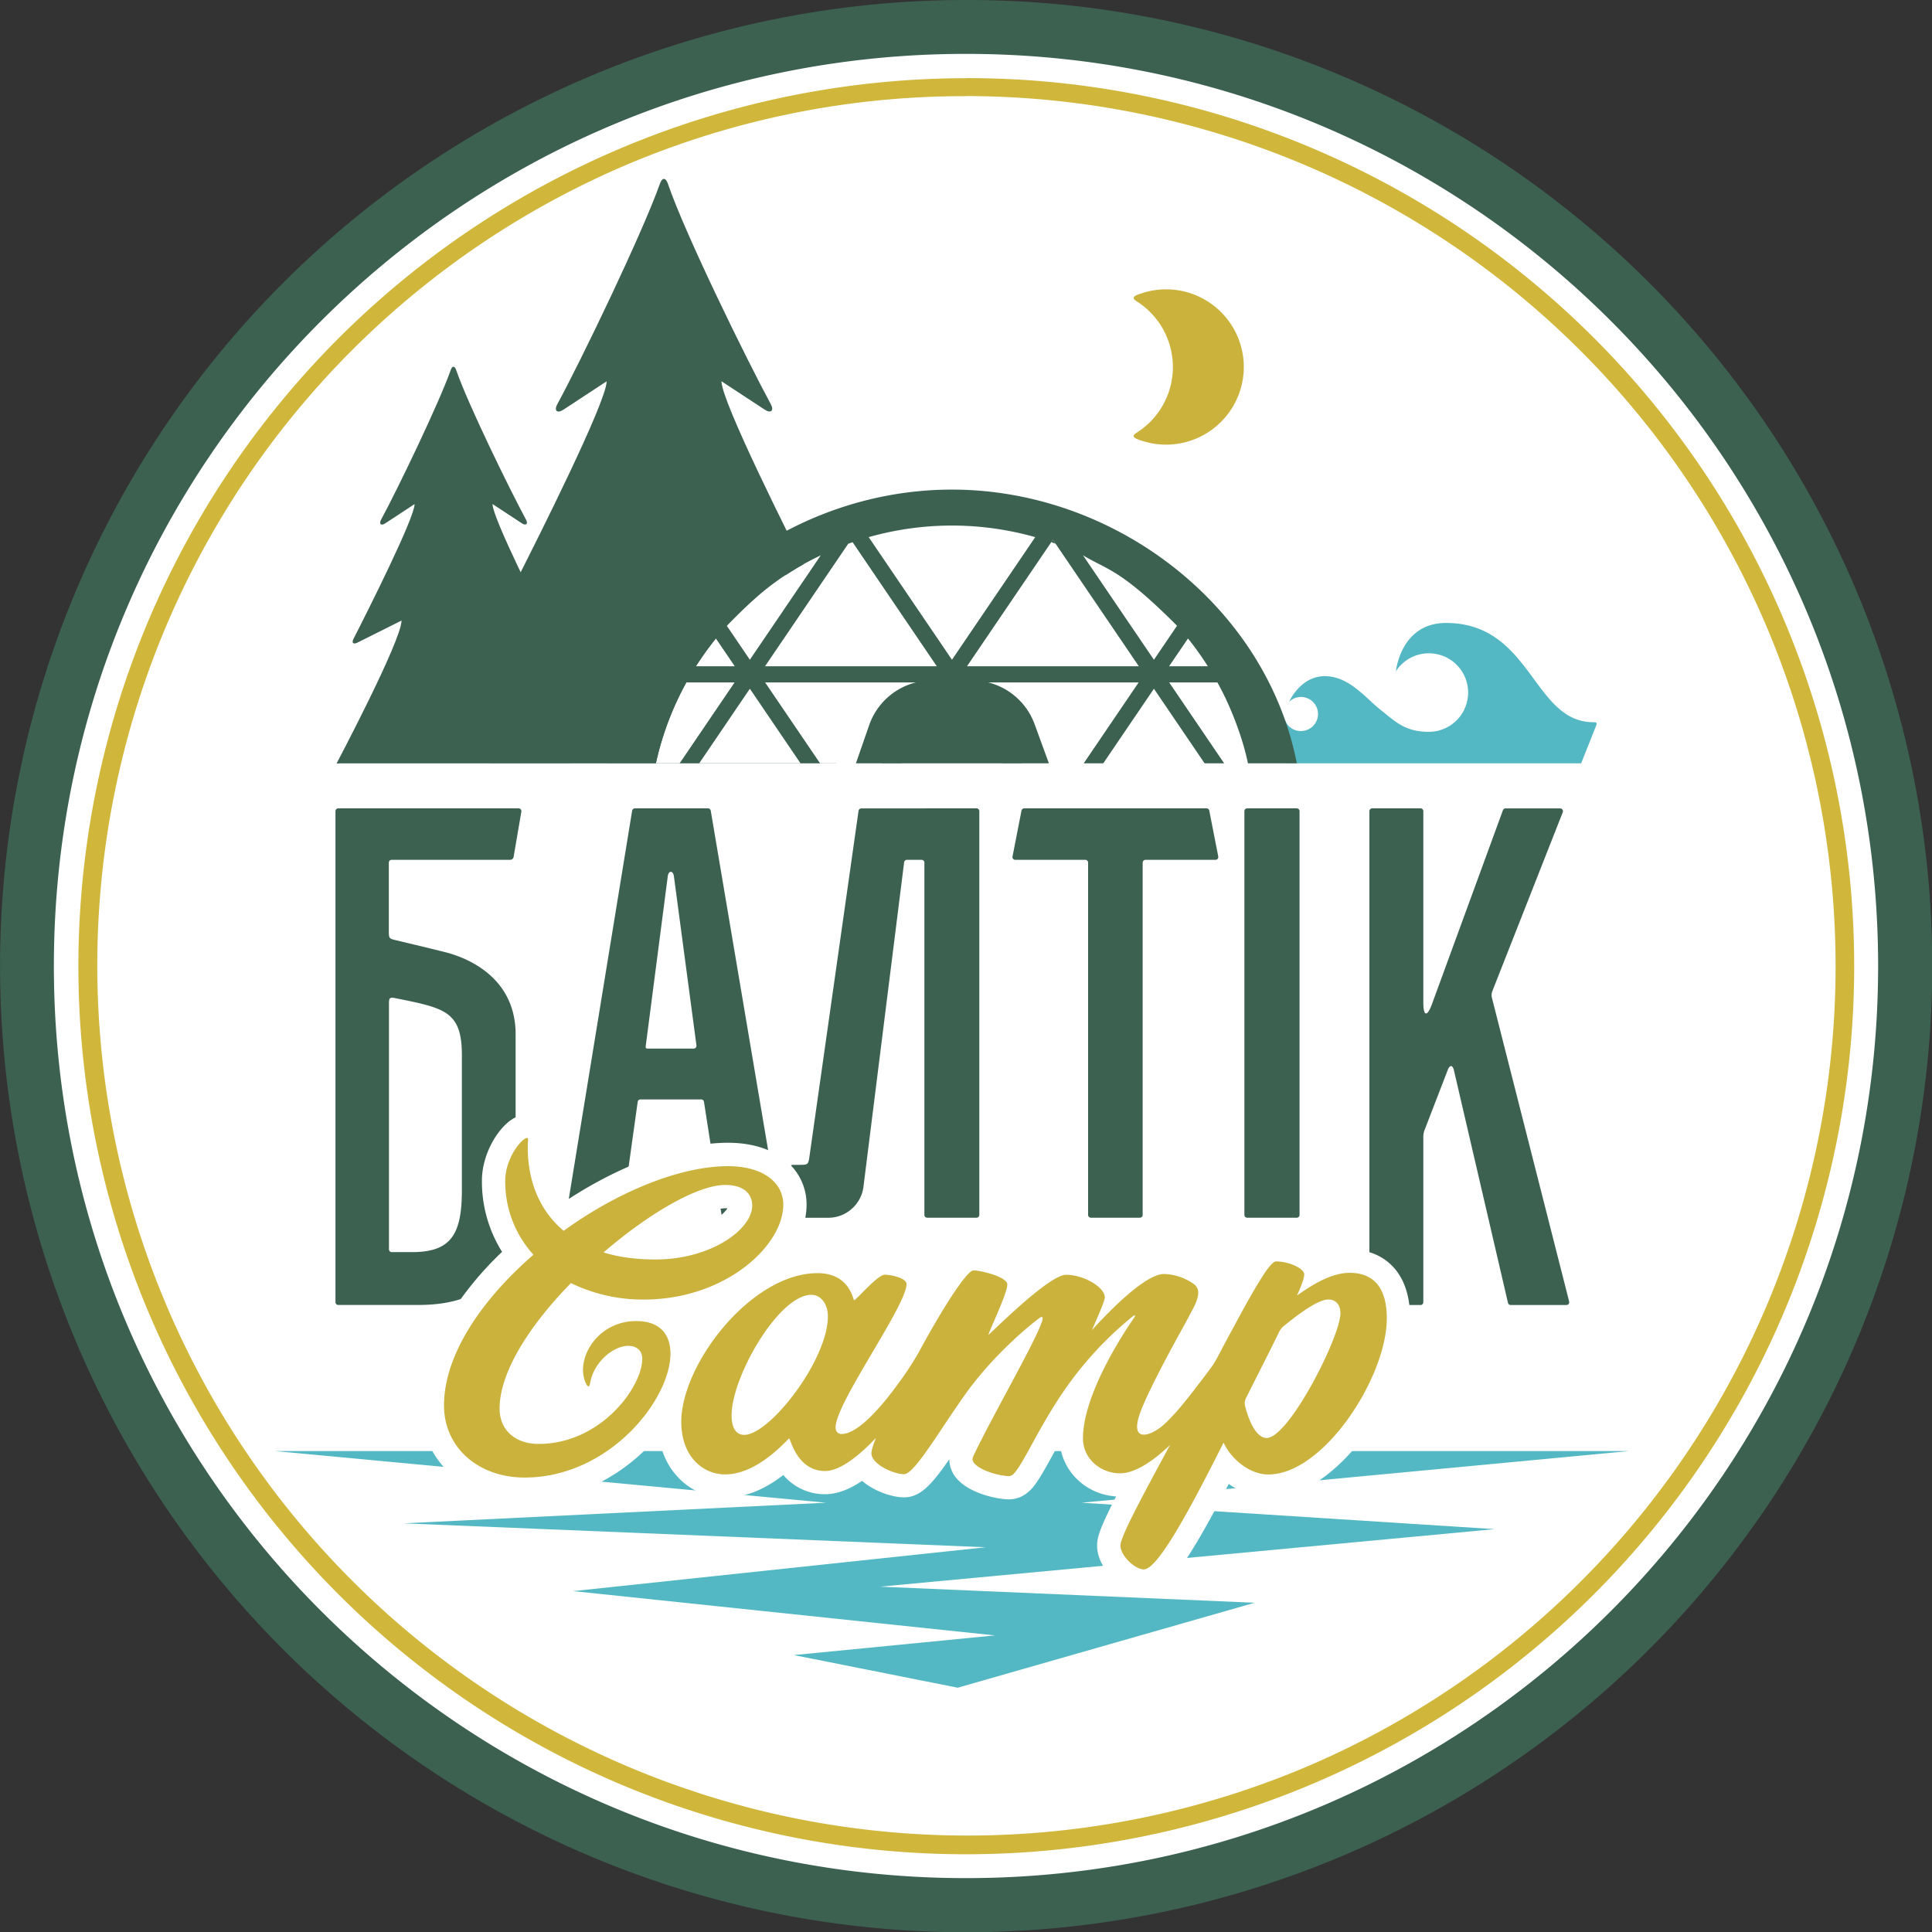
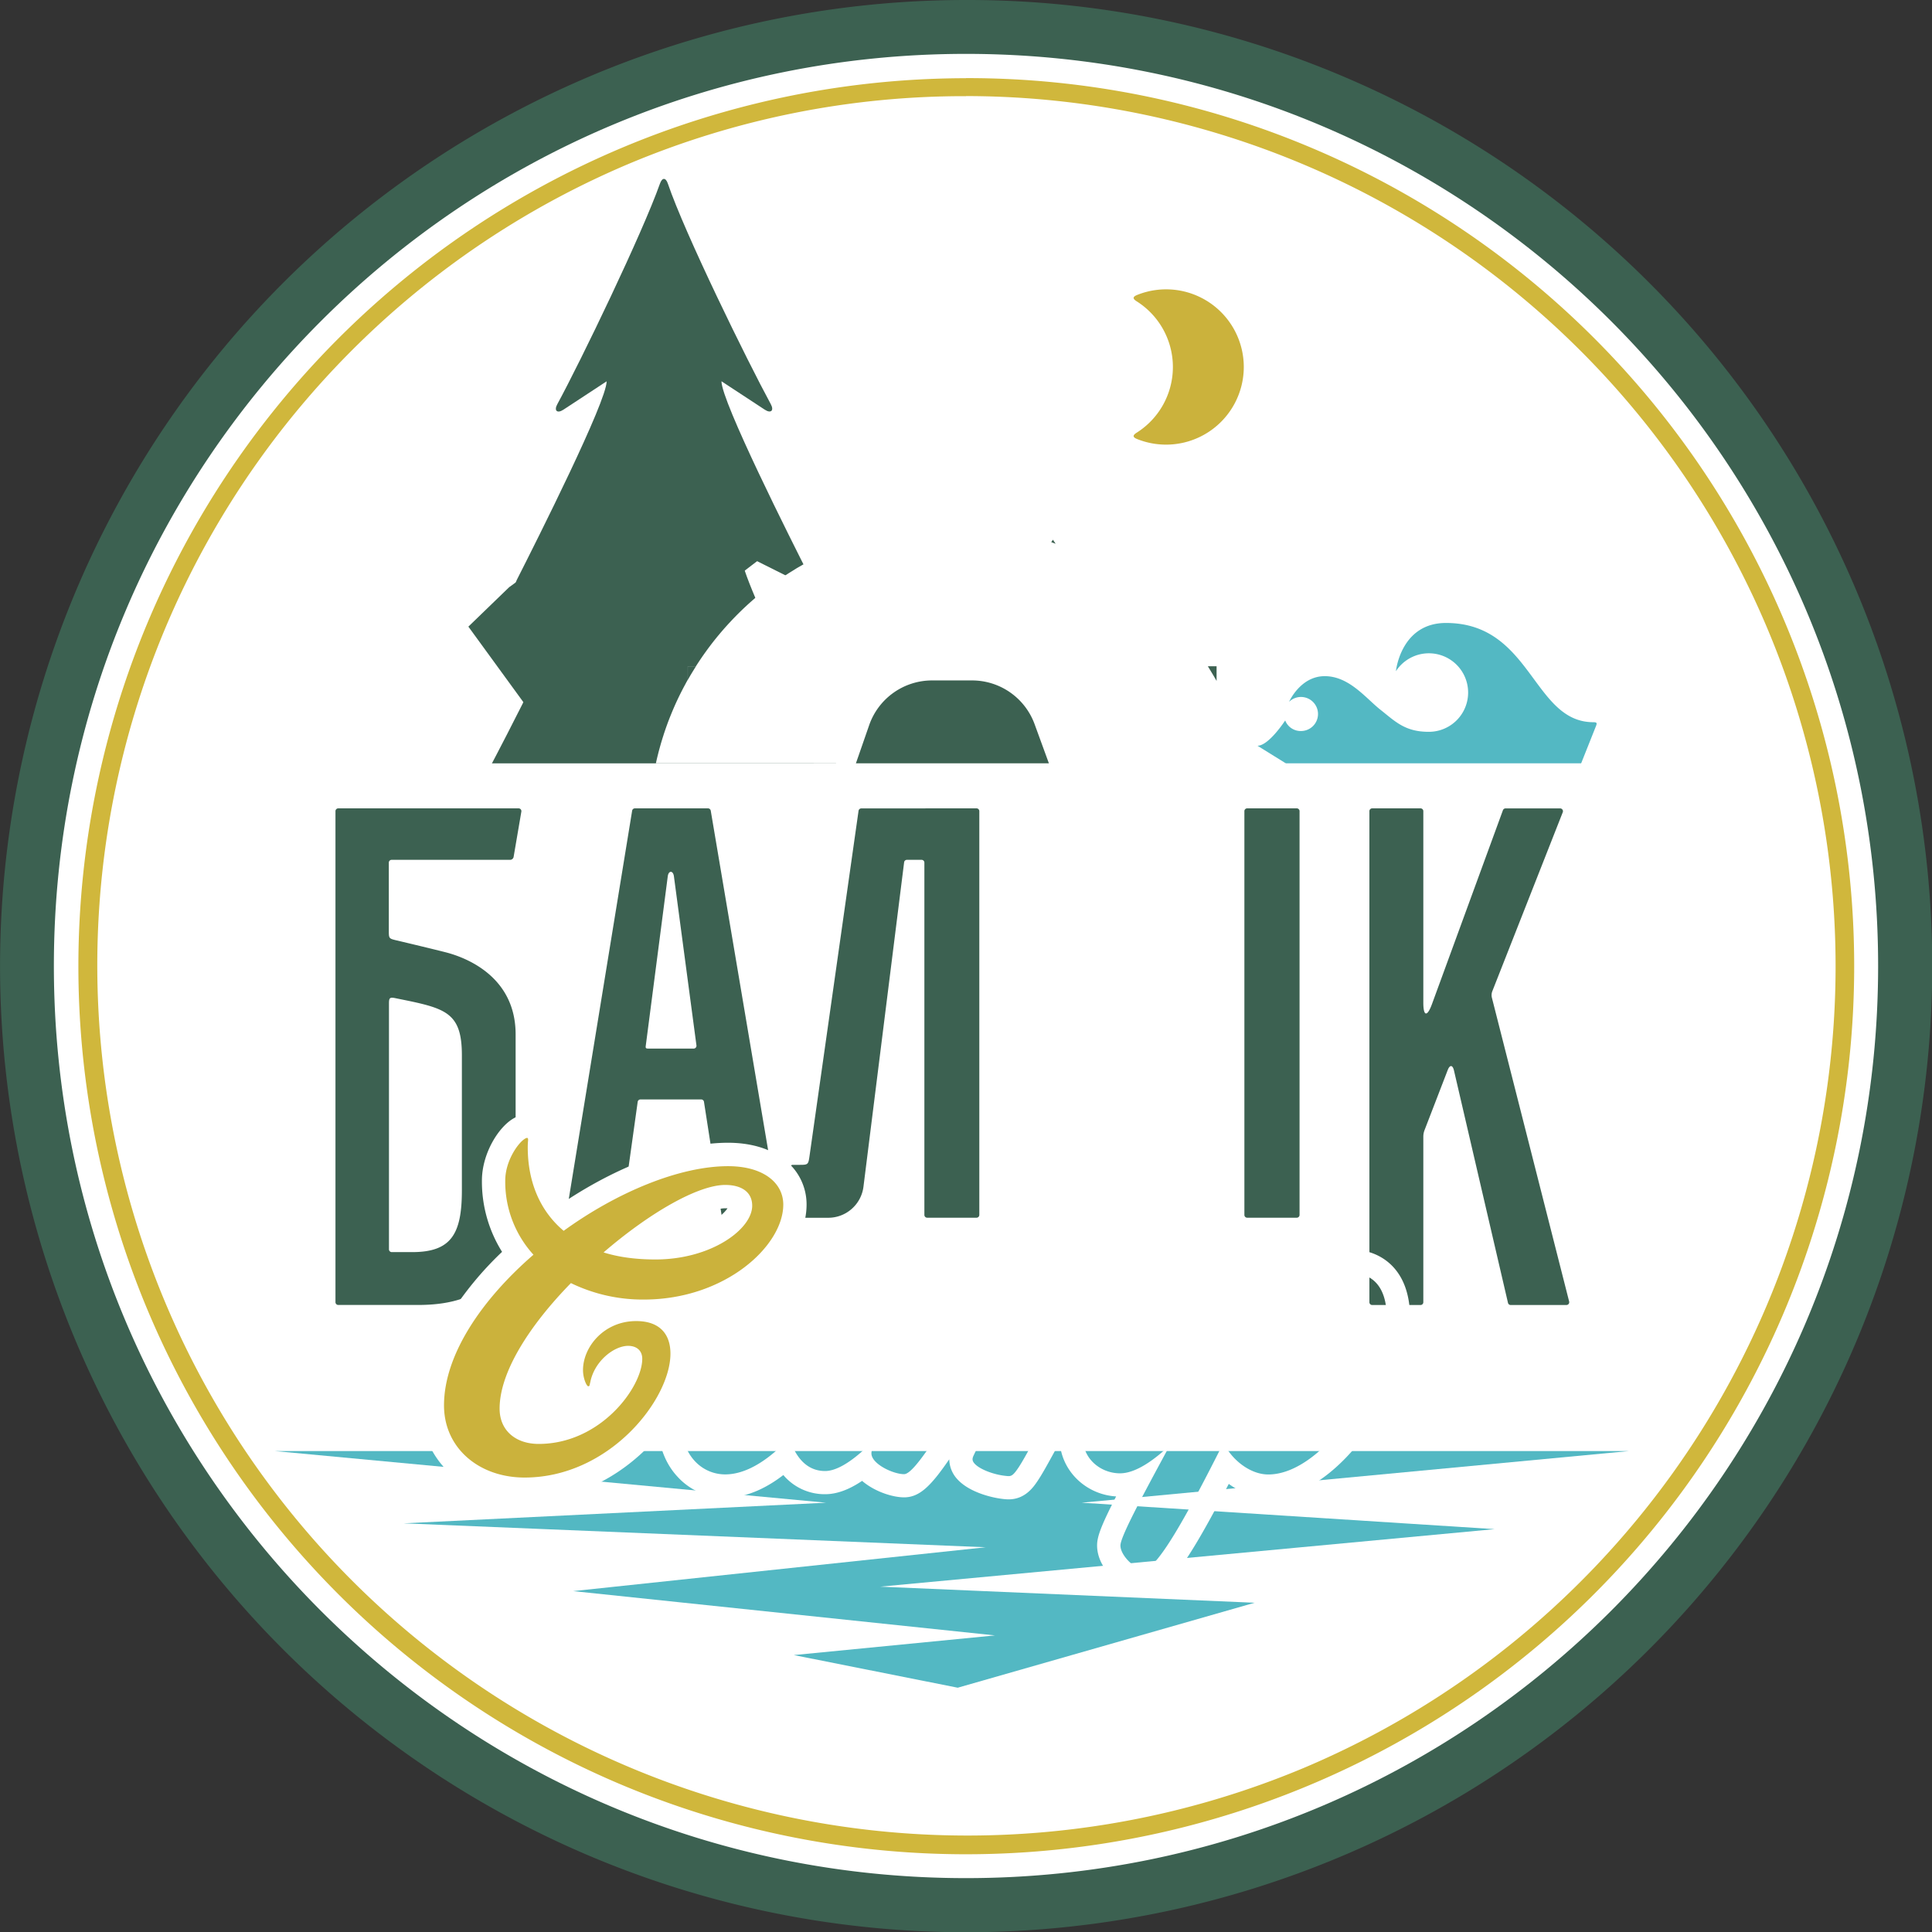
<svg xmlns="http://www.w3.org/2000/svg" id="Layer_1" data-name="Layer 1" viewBox="0 0 1075.81 1075.81">
  <rect x="0" y="0" width="1075.81" height="1075.81" fill="#333333" stroke="none" />
  <defs>
    <style>.cls-1{fill:#fff;}.cls-2{fill:#3c6151;}.cls-3{fill:#53b8c3;}.cls-4{fill:none;}.cls-5{fill:#cbb23c;}.cls-6{fill:#d0b73c;}</style>
  </defs>
  <path class="cls-1" d="M537.9,1060.81A523,523,0,0,1,334.36,56.1a523,523,0,0,1,407.09,963.61A519.7,519.7,0,0,1,537.9,1060.81Z" />
  <path class="cls-2" d="M537.9,30c280.51,0,507.91,227.4,507.91,507.9s-227.4,507.91-507.91,507.91S30,818.41,30,537.9,257.4,30,537.9,30m0-30A538,538,0,0,0,328.52,1033.53,538,538,0,0,0,747.29,42.28,534.67,534.67,0,0,0,537.9,0Z" />
-   <path class="cls-2" d="M281.51,345.51l24.6,12.3c2.31,1.16,3.31.15,2.13-2.15-7.85-15.44-34-67.36-34-75l16.36,10.74c2.33,1.53,3.61.35,2.28-2.1C284,272.89,260.41,224.75,254,206c-.82-2.4-2.17-2.41-3,0-6.65,18.78-29.88,66.94-38.78,83.33-1.33,2.45,0,3.63,2.28,2.1l16.36-10.74c0,7.67-26.11,59.59-34,75-1.17,2.3-.18,3.31,2.14,2.15l24.59-12.3c0,11.15-36.17,79.58-36.17,79.58H317.69S281.51,356.66,281.51,345.51Z" />
  <path class="cls-2" d="M412.36,307.86,448.59,326c3.41,1.7,4.87.22,3.15-3.17-11.57-22.75-50-99.23-50-110.53l24.11,15.82c3.43,2.25,5.31.52,3.35-3.09-13.1-24.13-47.89-95-57.29-122.74-1.2-3.55-3.19-3.56-4.44,0-9.8,27.67-44,98.63-57.13,122.77-2,3.61-.08,5.34,3.36,3.09l24.1-15.82c0,11.3-38.46,87.78-50,110.53-1.73,3.39-.26,4.87,3.14,3.17l36.23-18.12c0,16.43-53.28,117.23-53.28,117.23H465.65S412.36,324.29,412.36,307.86Z" />
  <path class="cls-3" d="M795.65,407.5a21.86,21.86,0,1,0-18.35-33.74c.14-1.32,3.25-26.87,27.87-26.87,47.78,0,48.3,55.26,82.06,55.26,1.88,0,2.18.39,1.48,2.13l-8.28,20.81H716.05l-15.84-9.83c6.27,0,15.31-13.91,15.31-13.91l.14-.12a9.24,9.24,0,0,0,8.77,5.83,9.48,9.48,0,1,0-6.62-16.26h0s6.25-14.29,19.84-14.29,22.81,12.2,31,18.68,13.65,12.31,26.82,12.31Z" />
  <path class="cls-1" d="M694.65,424c.08.35.16.7.23,1.06H365.22l.18-.83c.2-.92.42-1.84.64-2.76l.57-2.27c0-.15.07-.3.12-.45q.19-.79.42-1.59c.06-.23.12-.46.19-.69.16-.6.33-1.19.5-1.79.23-.82.48-1.65.73-2.47.3-1,.62-2,.95-3a.14.14,0,0,1,0-.06c.36-1.11.74-2.22,1.12-3.33q.38-1.09.78-2.19,1-2.79,2.13-5.53c.3-.75.61-1.49.92-2.24q2.47-5.88,5.38-11.52c.42-.83.85-1.64,1.29-2.46l.51-.94.53-1c.24-.43.47-.86.72-1.29l.07-.13V371h4.54a171.38,171.38,0,0,1,11.1-15.47c.05-.05.09-.11.14-.17.57-.71,1.15-1.41,1.74-2.11,1.37-1.64,2.76-3.24,4.18-4.82l.06-.06c.42-.47.84-.93,1.27-1.39l1.09-1.17A169.48,169.48,0,0,1,423,330.91l1.26-1c.53-.43,1.05-.85,1.58-1.26l1.52-1.19c2.18-1.66,4.39-3.28,6.64-4.84l2.4-1.63,1-.64.15-.1c.8-.53,1.61-1.05,2.42-1.56,1-.62,2-1.22,2.93-1.82s2.12-1.26,3.18-1.87,2.35-1.33,3.54-2c.94-.51,1.88-1,2.82-1.49.6-.32,1.21-.63,1.82-.94.93-.46,1.85-.92,2.79-1.37q7.43-3.57,15.23-6.42c.81-.29,1.63-.59,2.46-.87,2.95-1,5.93-2,8.95-2.83q4.14-1.18,8.37-2.15l2.45-.55c1-.21,2-.41,2.95-.6l2.73-.51c1.17-.21,2.34-.41,3.52-.59l2-.3.86-.13,1.95-.25c1-.14,2.06-.26,3.09-.37l1.95-.2c1.5-.15,3-.28,4.53-.38l1.65-.11,1.63-.09,2.3-.1c1.12,0,2.24-.07,3.37-.09s2,0,3,0,2,0,3,0,2.25,0,3.37.09l2.3.1,1.63.09,1.65.11c1.52.1,3,.23,4.53.38l2,.2c1,.11,2.07.23,3.09.37l1.95.25.86.13,2,.3c1.18.18,2.35.38,3.52.59l2.73.51c1,.19,2,.39,3,.6l2.45.55q4.23,1,8.37,2.15c3,.86,6,1.81,9,2.83l.93-1.37,1.52,2.24.25.09,2.34.88c.9.34,1.81.7,2.71,1.06l2.42,1c1.33.56,2.65,1.14,4,1.73l3.19,1.48.36.17.16.08q4.59,2.21,9,4.69l1.8,1,1.78,1,1.77,1.06q5.65,3.44,11,7.32l1.11.8c.56.4,1.11.82,1.67,1.24q1.44,1.08,2.85,2.19A169.26,169.26,0,0,1,653,345.79l1.09,1.17c.43.46.85.92,1.27,1.39l.06.06c1.42,1.58,2.81,3.18,4.18,4.82.59.7,1.17,1.4,1.74,2.11,0,.06.09.12.14.17A171.38,171.38,0,0,1,672.57,371h4.88v8.18l.45.82c.43.77.85,1.54,1.26,2.32q1.62,3,3.11,6.16c.33.69.66,1.38,1,2.08a2.14,2.14,0,0,1,.1.22c.19.39.37.78.54,1.18q3.39,7.47,6,15.32c.31.91.61,1.82.9,2.74.36,1.11.7,2.22,1,3.33.25.87.5,1.73.74,2.6.13.42.24.84.35,1.26.21.77.41,1.54.61,2.31s.38,1.5.56,2.26S694.48,423.27,694.65,424Z" />
  <path class="cls-2" d="M586.3,300.54l-.93,1.37c.82.28,1.64.57,2.45.87ZM383,371v7.58c.47-.83.94-1.65,1.42-2.47l.81-1.35q1.13-1.9,2.31-3.76Zm289.58,0q1.54,2.44,3,4.95c.64,1.07,1.25,2.14,1.86,3.23V371Z" />
-   <path class="cls-2" d="M722.13,425.09c-17-87.2-100.76-152.46-192.08-152.46-92.14,0-174.62,65.94-191.44,152.46h26.61c1.1-5.13,2.69-10.95,4.3-15.87A167.65,167.65,0,0,1,382.2,380h26.85l-30.64,45.11H389.3l28.25-41.6,28.25,41.6h10.89L426.05,380h95.5l-30.64,45.11H501.8l28.25-41.6,28.25,41.6h10.88L538.54,380h95.51l-30.64,45.11h10.88l28.26-41.6,28.26,41.6h10.88L651.05,380H677.9c8.3,14.86,14.64,33.08,17,45.11ZM387.53,371a171.38,171.38,0,0,1,11.1-15.47L409.14,371Zm17.16-22.57c14.14-14.14,26.59-26.88,52.35-39.21l-39.49,58.15ZM426,371l46.31-68.2c.81-.29,1.63-.59,2.46-.87L521.64,371Zm57.72-71.9a169.88,169.88,0,0,1,92.74,0l-46.37,68.27ZM538.46,371l47.84-70.44L634.14,371Zm64.59-61.78h0c13.82,8.33,20.69,7.47,52.36,39.22l-12.86,18.94ZM651,371l10.51-15.47A171.38,171.38,0,0,1,672.57,371Z" />
  <path class="cls-4" d="M694.88,425.09H365.22l.18-.83c.2-.92.42-1.84.64-2.76l.57-2.27c0-.15.07-.3.12-.45q.19-.79.42-1.59c.06-.23.12-.46.19-.69.16-.6.33-1.19.5-1.79.23-.82.48-1.65.73-2.47.3-1,.62-2,.95-3a.14.14,0,0,1,0-.06c.36-1.11.74-2.22,1.12-3.33q.38-1.09.78-2.19,1-2.79,2.13-5.53c.3-.75.61-1.49.92-2.24q2.47-5.88,5.38-11.52c.42-.83.85-1.64,1.29-2.46l.51-.94.53-1c.24-.43.47-.86.72-1.29l.07-.13c.47-.83.94-1.65,1.42-2.47l.81-1.35q1.13-1.9,2.31-3.76a171.38,171.38,0,0,1,11.1-15.47c.05-.05.09-.11.14-.17.57-.71,1.15-1.41,1.74-2.11,1.37-1.64,2.76-3.24,4.18-4.82l.06-.06c.42-.47.84-.93,1.27-1.39l1.09-1.17A169.48,169.48,0,0,1,423,330.91l1.26-1c.53-.43,1.05-.85,1.58-1.26l1.52-1.19c2.18-1.66,4.39-3.28,6.64-4.84l2.4-1.63,1-.64.15-.1c.8-.53,1.61-1.05,2.42-1.56,1-.62,2-1.22,2.93-1.82s2.12-1.26,3.18-1.87,2.35-1.33,3.54-2c.94-.51,1.88-1,2.82-1.49.6-.32,1.21-.63,1.82-.94.93-.46,1.85-.92,2.79-1.37q7.43-3.57,15.23-6.42c.81-.29,1.63-.59,2.46-.87,2.95-1,5.93-2,8.95-2.83q4.14-1.18,8.37-2.15l2.45-.55c1-.21,2-.41,2.95-.6l2.73-.51c1.17-.21,2.34-.41,3.52-.59l2-.3.86-.13,1.95-.25c1-.14,2.06-.26,3.09-.37l1.95-.2c1.5-.15,3-.28,4.53-.38l1.65-.11,1.63-.09,2.3-.1c1.12,0,2.24-.07,3.37-.09s2,0,3,0,2,0,3,0,2.25,0,3.37.09l2.3.1,1.63.09,1.65.11c1.52.1,3,.23,4.53.38l2,.2c1,.11,2.07.23,3.09.37l1.95.25.86.13,2,.3c1.18.18,2.35.38,3.52.59l2.73.51c1,.19,2,.39,3,.6l2.45.55q4.23,1,8.37,2.15c3,.86,6,1.81,9,2.83.82.28,1.64.57,2.45.87l.25.09,2.34.88c.9.34,1.81.7,2.71,1.06l2.42,1c1.33.56,2.65,1.14,4,1.73l3.19,1.48.36.17h0l.16.07q4.59,2.21,9,4.69l1.8,1,1.78,1,1.77,1.06q5.65,3.44,11,7.32l1.11.8c.56.4,1.11.82,1.67,1.24q1.44,1.08,2.85,2.19A169.26,169.26,0,0,1,653,345.79l1.09,1.17c.43.46.85.92,1.27,1.39l.06.06c1.42,1.58,2.81,3.18,4.18,4.82.59.7,1.17,1.4,1.74,2.11,0,.06.09.12.14.17A171.38,171.38,0,0,1,672.57,371q1.54,2.44,3,4.95c.63,1.07,1.25,2.15,1.86,3.23l.45.82c.43.77.85,1.54,1.26,2.32q1.62,3,3.11,6.16c.33.69.66,1.38,1,2.08a2.14,2.14,0,0,1,.1.22c.19.39.37.78.54,1.18q3.39,7.47,6,15.32c.31.91.61,1.82.9,2.74.36,1.11.7,2.22,1,3.33.25.87.5,1.73.74,2.6.13.42.24.84.35,1.26.21.77.41,1.54.61,2.31s.38,1.5.56,2.26.36,1.51.53,2.27C694.73,424.38,694.81,424.73,694.88,425.09Z" />
  <path class="cls-2" d="M476.59,425.09l7.4-21.3a37.07,37.07,0,0,1,35-24.9h22.28a37.08,37.08,0,0,1,34.81,24.29l8,21.91Z" />
  <path class="cls-5" d="M692.59,204.36a43.28,43.28,0,0,1-59.36,40.13c-2.53-1-2.63-2.08-.32-3.53a43.26,43.26,0,0,0,0-73.2c-2.31-1.46-2.21-2.52.32-3.53a43.25,43.25,0,0,1,59.36,40.13Z" />
  <rect class="cls-1" x="189.11" y="425.09" width="704.81" height="54.08" />
  <polygon class="cls-3" points="459.97 836.76 152.96 808 907.13 808 602.32 836.76 832.26 851.48 490.11 883.51 698.62 892.47 533.3 939.78 442.03 921.61 554.04 910.66 319.16 885.99 548.86 861.57 224.74 848.25 459.97 836.76" />
  <path class="cls-2" d="M290.3,452,286,477.15a2,2,0,0,1-1.94,1.64h-66a1.55,1.55,0,0,0-1.55,1.56v37.9c0,4.3.06,4.39,4.25,5.38,6.6,1.56,19.4,4.61,27.36,6.63,11.09,2.83,39,13.31,39,45.73v91.66c0,38.9-15,59-54.26,59h-44.5a1.56,1.56,0,0,1-1.56-1.56V451.68a1.56,1.56,0,0,1,1.56-1.56H288.78a1.57,1.57,0,0,1,1.21.58A1.55,1.55,0,0,1,290.3,452ZM216.59,695.66a1.55,1.55,0,0,0,1.55,1.56h11.41c21.84,0,27.64-10.24,27.64-34.47v-75.2c0-22.19-7.89-25.64-29.31-30.16l-7.64-1.56c-3.17-.64-3.65-.25-3.65,3Z" />
  <path class="cls-2" d="M356.64,612.21a1.56,1.56,0,0,0-1.55,1.34l-8.83,63.17a1.57,1.57,0,0,1-1.55,1.35H316.85a1.56,1.56,0,0,1-1.19-.55,1.6,1.6,0,0,1-.35-1.26L352,451.43a1.56,1.56,0,0,1,1.54-1.31h40.69a1.57,1.57,0,0,1,1.54,1.3l38,224.83a1.56,1.56,0,0,1-1.54,1.82H403.37a1.55,1.55,0,0,1-1.54-1.32L392,613.53a1.56,1.56,0,0,0-1.54-1.32ZM375.27,488c-.45-3.38-3-3.38-3.44,0l-12.22,94.13c-.21,1.56,0,1.76,1.54,1.76h25.11a1.57,1.57,0,0,0,1.17-.53,1.6,1.6,0,0,0,.38-1.24Z" />
  <path class="cls-2" d="M762.53,451.68a1.56,1.56,0,0,1,1.56-1.56H791a1.56,1.56,0,0,1,1.56,1.56V558.36c0,7.65,2.15,8,4.78.85l39.55-108.06a1.55,1.55,0,0,1,1.46-1h30.41a1.57,1.57,0,0,1,1.45,2.13L831,551.89a6.06,6.06,0,0,0-.24,3.74l43,169.11a1.6,1.6,0,0,1-.28,1.34,1.57,1.57,0,0,1-1.24.6H841.22a1.55,1.55,0,0,1-1.52-1.2L809.63,596.1c-.74-3.19-2.31-3.3-3.49-.25l-12.9,33.45a10,10,0,0,0-.68,3.63v92.19a1.56,1.56,0,0,1-1.56,1.56H764.09a1.56,1.56,0,0,1-1.56-1.56Z" />
  <path class="cls-2" d="M543.76,450.12a1.56,1.56,0,0,1,1.56,1.56V676.51a1.56,1.56,0,0,1-1.56,1.56H516.29a1.56,1.56,0,0,1-1.56-1.56V480.35a1.56,1.56,0,0,0-1.56-1.56H505a1.56,1.56,0,0,0-1.55,1.36L480.81,660.8a19.71,19.71,0,0,1-6.48,12.3h0a19.74,19.74,0,0,1-13.09,5H436.86a1.56,1.56,0,0,1-1.53-1.83l4.6-26.34a1.56,1.56,0,0,1,1.53-1.3h3.82c4.62,0,4.82-.17,5.47-4.75l27.32-192.39a1.57,1.57,0,0,1,1.55-1.34Z" />
-   <path class="cls-2" d="M605.9,480.35a1.56,1.56,0,0,0-1.56-1.56h-39a1.55,1.55,0,0,1-1.53-1.86l5-25.55a1.57,1.57,0,0,1,1.53-1.26H671.84a1.55,1.55,0,0,1,1.53,1.26l5,25.55a1.57,1.57,0,0,1-1.53,1.86h-39a1.56,1.56,0,0,0-1.56,1.56V676.51a1.56,1.56,0,0,1-1.56,1.56H607.46a1.56,1.56,0,0,1-1.56-1.56Z" />
  <path class="cls-2" d="M722.08,450.12a1.56,1.56,0,0,1,1.56,1.56V676.51a1.56,1.56,0,0,1-1.56,1.56h-27.6a1.56,1.56,0,0,1-1.56-1.56V451.68a1.56,1.56,0,0,1,1.56-1.56Z" />
  <g id="Camp_2" data-name="Camp 2">
    <path class="cls-5" d="M292.08,829.28c-14,0-26.85-4.55-36.23-12.79a44.43,44.43,0,0,1-15.14-33.91c0-26.4,17.17-57,47.32-84.58a67.1,67.1,0,0,1-13.22-40.59c0-13.2,8.52-25.87,14.62-29.15a8.51,8.51,0,0,1,4.06-1.12,6.93,6.93,0,0,1,5.13,2.22,7.76,7.76,0,0,1,1.92,6.1l0,.4c-.07.8-.14,1.7-.14,3,0,15.51,4.84,28.6,14,38.16,31-21.47,64.72-34.18,91-34.18,25.72,0,37.24,14,37.24,27.91,0,13.68-9.13,28.71-24.41,40.22-15.46,11.65-35.21,18.35-56,19.08,11,2.71,17.56,11.29,17.56,23.71C379.8,783.46,342.13,829.28,292.08,829.28Zm27.28-107c-22.1,23.42-34.69,45.88-34.69,62.06,0,3.09,1.1,13.16,15.26,13.16,31.31,0,51.17-28.76,51.17-40.9a2.26,2.26,0,0,0-.05-.51,3.22,3.22,0,0,0-1.31-.2c-4.77,0-13,6.31-14.7,15l-.06.31-.09.3c-.06.22-.1.4-.13.55-1.17,5.85-5.83,6.31-7.23,6.31-7.69,0-9.42-11.45-9.42-15.46,0-14.74,11.84-30.43,30.05-33.33A97.28,97.28,0,0,1,319.36,722.27Zm31.17-28.36a108.1,108.1,0,0,0,14.47.91c28.91,0,47.35-15.38,47.35-23.43,0-1.38,0-5.07-8.53-5.07C392.59,666.32,372,677.1,350.53,693.91Z" />
    <path class="cls-1" d="M293.49,633.64c.47,0,.63.43.56,1.35s-.18,2.09-.18,3.86c0,18.78,6.51,35.17,20,46.52,29.84-21.62,64.62-36,91.55-36,19.52,0,30.74,9.18,30.74,21.41,0,22.94-32.31,52.86-77.64,52.86a91.43,91.43,0,0,1-40.61-9.17c-22.43,22.93-39.71,49.15-39.71,69.9,0,12.23,9,19.66,21.76,19.66,34.56,0,57.67-31.68,57.67-47.4,0-4.59-3.15-7.21-7.86-7.21-7.85,0-18.84,8.52-21.09,20.31-.45,1.53-.22,2.19-1.12,2.19s-2.92-4.37-2.92-9c0-12.89,11.67-27.3,29.62-27.3,13.24,0,19.07,7.42,19.07,18.13,0,25.55-34.1,69-81.22,69-25.35,0-44.87-16.39-44.87-40.2,0-28.18,21.09-59,49.81-83.88a60.25,60.25,0,0,1-15.71-41.29c0-11.07,7.38-21.38,11.2-23.43a2.37,2.37,0,0,1,1-.34M365,701.32c31,0,53.85-16.82,53.85-29.93,0-7.86-6.28-11.57-15-11.57-15.26,0-42.41,15.72-67.76,37.57q12.45,3.93,28.94,3.93m-71.5-80.68h0a14.78,14.78,0,0,0-7.13,1.89c-8.72,4.68-18.05,19.81-18.05,34.88a73.77,73.77,0,0,0,11.22,39.67,186.25,186.25,0,0,0-29.25,35.5c-10.66,17.25-16.07,34.08-16.07,50a50.88,50.88,0,0,0,17.34,38.79c10.57,9.29,25,14.41,40.53,14.41,24.51,0,48.43-10.17,67.36-28.63C376,791,386.3,770.52,386.3,753.75c0-7.65-2.06-14.2-5.79-19.29,40.45-8,68.62-37.22,68.62-63.72a31.35,31.35,0,0,0-13.4-25.8c-7.73-5.63-18.22-8.61-30.34-8.61-26.13,0-59.05,11.84-89.78,32-7.05-9.65-8.74-21-8.74-29.51,0-1,.06-1.74.12-2.48l0-.44a14.11,14.11,0,0,0-3.64-11,13.52,13.52,0,0,0-9.88-4.3Zm76.08,67.53c15.36-10.13,27.85-15.35,34.24-15.35.47,0,.88,0,1.25,0-1.29,1.94-4.22,5-9.43,8a61.09,61.09,0,0,1-26.06,7.33ZM299.93,791c-8.76,0-8.76-4.84-8.76-6.66,0-13.63,11.06-33.58,29.92-54.36q3,1.11,6,2a43.53,43.53,0,0,0-3.65,3.29,39.87,39.87,0,0,0-11.84,27.63,31.58,31.58,0,0,0,1.94,10.72c2.46,6.64,6.33,9.44,9.72,10.56A44.45,44.45,0,0,1,299.93,791Z" />
-     <path class="cls-5" d="M636.94,880.39c-8.76,0-19.52-10.93-19.52-19.82,0-4.46,3.83-13.06,15.76-35.55a27.35,27.35,0,0,1-9.48,1.85c-15,0-27.14-11.64-27.14-25.94,0-9.92,3.31-21.14,7.76-31.72-3.59,4.63-7.15,9.65-10.57,15.08-5.19,8.05-9.52,16-13.34,22.91-3.06,5.57-5.7,10.38-8,13.81-2.53,3.75-5.45,7.42-10.76,7.42a20.74,20.74,0,0,1-2.35-.17l-.49-.06c-7-.79-16.43-4-20.76-8.7-3.25-3.49-3.81-7.53-1.69-12,4.52-9.48,11.5-22.5,18.25-35.09,2.92-5.46,5.89-11,8.6-16.13a198.9,198.9,0,0,0-18.66,21.44c-4.68,6.39-9.33,13.37-13.84,20.11-14,21-20,29.48-27.27,29.48-5.9,0-17.68-4.19-22.53-11.4-8,6.41-15.23,9.65-21.45,9.65-9.38,0-16.76-4.59-22-13.68-7.28,6.56-19.58,15.65-33.62,15.65-15.38,0-31-12.29-31-35.77,0-17.17,9.85-39.27,25.7-57.68,17.29-20.09,37.93-31.61,56.64-31.61,7.29,0,16.4,2.06,22.36,10.76,7-6.94,10.93-9.89,15.11-9.89,4.83,0,18.61,2.16,18.61,11.74,0,7.25-7.13,19.71-19.75,41.09-6.32,10.7-15.22,25.8-18.48,34,4.45-2.86,11.65-9.5,21.32-22.84a172.21,172.21,0,0,0,11.26-17c26.77-49.38,32.8-49.38,36.4-49.38.25,0,25.35,2,25.35,14.36a17,17,0,0,1-.67,4.25c13.45-11.59,21.34-16.21,26.92-16.21,9.85,0,23.85,6.12,27.27,15.07,17.23-15.51,24.46-15.51,27.26-15.51a36.86,36.86,0,0,1,18.65,5.67l.2.13c4.69,3,10.19,8.57,3.81,21.61-.56,1.15-1.15,2.24-1.78,3.4s-1.22,2.26-1.82,3.48l-.09.17c-.41.78-1.2,2.2-2.26,4.13-5.25,9.51-17.55,31.8-23,45.27a43,43,0,0,0-1.5,4.2,20.76,20.76,0,0,0,3.24-2.36c4.11-3.65,9.26-9.53,15.76-18l1.14-1.49c9.86-12.82,9.86-12.82,13-18.79.6-1.14,1.3-2.48,2.18-4.12,23.69-44.2,27.93-50.32,34.89-50.32,8.3,0,20,4.08,21.93,11.53,6-3,12.54-5.19,19.13-5.19,17.25,0,27.14,11.6,27.14,31.84,0,17.17-8.65,39.95-22.58,59.45-15.43,21.6-33.61,34-49.88,34-9.31,0-17.91-5-24-11.55C654.29,870.8,645.43,880.39,636.94,880.39Zm62.73-99c2,7.76,4.52,11.61,5.76,12.63,3-1.56,10.58-10,20.36-28,8.74-16.07,14.14-30.55,14.14-34.75a3.94,3.94,0,0,0-.14-1.15h-.09c-.47,0-5.06.48-20.7,13.32a3.06,3.06,0,0,0-.83,1c-3.19,6.57-7,14-11.33,22.71Q703.47,773.86,699.67,781.42ZM451.83,727.48c-4.54,0-13.84,7-23.52,22.46-8.48,13.52-14.4,29.19-14.4,38.1a10.37,10.37,0,0,0,.68,4.4c3.52-.37,12.93-7.15,23.25-21.23s16.69-28.69,16.69-38.22C454.53,729.7,453.14,727.48,451.83,727.48Z" />
    <path class="cls-1" d="M710.53,702.41c7.18,0,15.71,3.93,15.71,7.21q0,2.89-3.91,11.5a.08.08,0,0,0,.08.12h.05c9.35-6.69,19.57-12.48,29.13-12.48,13.46,0,20.64,8.52,20.64,25.34,0,32.54-35,86.94-66,86.94-10.32,0-20.65-8.52-24.91-17.7-20.42,40.63-37,70.56-44.42,70.56-4.94,0-13-7.65-13-13.32,0-4.7,11.26-25.78,27.64-56-9.28,8.89-19.41,15.82-27.86,15.82-10.77,0-20.64-8.08-20.64-19.44,0-23.95,21.78-57.59,28.44-67.13.61-.87.67-1.35.31-1.35a2.61,2.61,0,0,0-1.26.7,197.41,197.41,0,0,0-42.3,47.68c-9.47,14.69-16.41,29.37-21.24,36.55-2.55,3.79-3.7,4.55-5.36,4.55-.61,0-1.28-.1-2.12-.19-6.13-.69-13.78-3.5-16.72-6.66-1.61-1.73-1.46-2.93-.58-4.78,10-21,32.56-60.13,37.45-72.94.15-.42,1.64-4.06.42-4.06a2.09,2.09,0,0,0-1.07.48c-4.44,3.1-23.86,18.79-39.69,40.06-15,20.54-29.84,47-35.9,47s-18.18-5.68-18.18-11.58c0-1.61.89-4.56,2.51-8.58-9.49,10-20.08,18.41-28.31,18.41-15.7,0-19.29-18.13-20-18.13S422.44,821,403.82,821c-12.34,0-24.46-9.83-24.46-29.27,0-32.12,39-82.79,75.84-82.79,18.17,0,19.74,15.07,20.42,15.07,1.12,0,13-14.2,17.05-14.2,3.26,0,12.11,1.75,12.11,5.24,0,12-39.48,66.19-39.48,79.73,0,2.19,1.12,3.72,3.36,3.72,9.23,0,22.54-15.73,31-27.36a182.59,182.59,0,0,0,11.66-17.64c15-27.74,27.37-46.09,30.74-46.09,3.81,0,18.85,3.49,18.85,7.86,0,4.81-9.65,24.9-10.55,28,.67,0,33.43-33.42,43.3-33.42,9.65,0,21.54,6.77,21.54,12.67,0,1.53-2.91,8.52-7.18,18.13,7-7.65,29-31.24,40.17-31.24A30.42,30.42,0,0,1,663.27,714c2.71,1.76,6.41,3.81,1.71,13.43-1,2.11-2.31,4.28-3.59,6.86-2.48,4.66-18.84,33.48-25.59,50-4.48,11-2.62,14.58,1.15,14.58,3.18,0,7.71-2.57,10.93-5.42,5.44-4.84,11.48-12.23,16.59-18.87,13.26-17.24,10.86-14,16.9-25.29,14.88-27.77,25.29-46.89,29.16-46.89M414.36,799C428.72,799,461,757.2,461,733c0-6.77-3.81-12-9.2-12-18.17,0-44.42,45.65-44.42,67.06,0,7,2.47,10.92,6.95,10.92m291,1.75c12.34,0,41.06-56.36,41.06-69.46,0-4.37-2.25-7.65-6.73-7.65-5.5,0-15.77,7.37-24.83,14.8a9.49,9.49,0,0,0-2.54,3.22c-4.85,10-11.13,22.23-18.53,37a6.15,6.15,0,0,0-.46,4.26c2.38,9.4,6.63,17.83,12,17.83m5.16-111.3c-9.28,0-14.81,8-21.6,19.35-2.76,4.61-5.88,10.15-9.37,16.53a20.87,20.87,0,0,0-.21-11.26,19.77,19.77,0,0,0-8.82-10.79l-.19-.12a43.07,43.07,0,0,0-22.18-6.72c-7.39,0-15.52,3.83-25.91,12.29a34,34,0,0,0-7.69-6,43,43,0,0,0-20.93-5.89c-5.82,0-12.29,2.83-22.12,10.35a19,19,0,0,0-6-5.9,38.12,38.12,0,0,0-8.47-3.88c-4.41-1.48-10.75-3-15-3-8.07,0-13.46,5.94-21.8,18.41-.82,1.22-1.65,2.5-2.51,3.84,0-.55.06-1.08.06-1.61,0-3.51-1.33-12.14-13.72-16.26a39.57,39.57,0,0,0-11.39-2c-5.21,0-9.6,2.56-14.69,7-7.49-6.63-16.71-7.92-22.78-7.92-20.6,0-43,12.34-61.57,33.87-16.82,19.54-27.27,43.26-27.27,61.92,0,15.64,6,25.39,11.11,30.8A35.71,35.71,0,0,0,403.82,834c12.93,0,24.26-6.4,32.37-12.64a30.12,30.12,0,0,0,23.27,10.67c6.4,0,13.21-2.45,20.59-7.43,6.95,6,17,9.18,23.39,9.18,9,0,15.4-7.08,25.14-21.19a16.78,16.78,0,0,0,4.71,11.31c6.51,7,18.65,10,24.8,10.73l.44.05a25,25,0,0,0,3.12.22c9.22,0,13.9-6.95,16.15-10.3,2.46-3.66,5.17-8.59,8.31-14.3,1.28-2.33,2.61-4.77,4-7.28,1.09,16.21,14.58,29.21,31.39,30.25-8.66,16.87-10.6,22.57-10.6,27.27,0,8.32,5.32,14.85,8.49,18s9.55,8.31,17.53,8.31c10.43,0,18.33-9.64,28.44-26.29,5.12-8.43,11.23-19.53,18.86-34.27,6.34,4.62,14,7.7,22,7.7,10.19,0,20.64-3.88,31.06-11.53,8.42-6.19,16.76-14.89,24.11-25.18,14.67-20.54,23.79-44.77,23.79-63.23,0-11.43-2.77-20.59-8.23-27.23-4.16-5.07-12-11.11-25.41-11.11a45.42,45.42,0,0,0-16.43,3.38A25.25,25.25,0,0,0,726.5,693a39.52,39.52,0,0,0-16-3.57Zm-288.8,90.52A100.93,100.93,0,0,1,433,754.73c5.73-9.43,11.05-15.17,14.71-18.16-1.32,7.6-6.36,18.36-13.6,28.7a98.93,98.93,0,0,1-12.37,14.66ZM723.68,748c2.13-1.74,4-3.22,5.7-4.47a197.89,197.89,0,0,1-8.58,18.05A148.55,148.55,0,0,1,707,783.38c-.14-.41-.28-.84-.41-1.29q3.15-6.29,6-12c4.24-8.4,7.91-15.7,11.06-22.15Z" />
  </g>
  <path class="cls-6" d="M537.9,53.5A484.54,484.54,0,0,1,726.44,984.26,484.54,484.54,0,0,1,349.37,91.55a481.25,481.25,0,0,1,188.53-38m0-10a494.55,494.55,0,0,0-192.43,950A494.54,494.54,0,0,0,730.34,82.34,491.33,491.33,0,0,0,537.9,43.5Z" />
  <polygon class="cls-2" points="315.62 303.57 283.49 327 260.81 348.93 301.26 404.49 423.35 311.13 390.46 267.66 315.62 303.57" />
</svg>